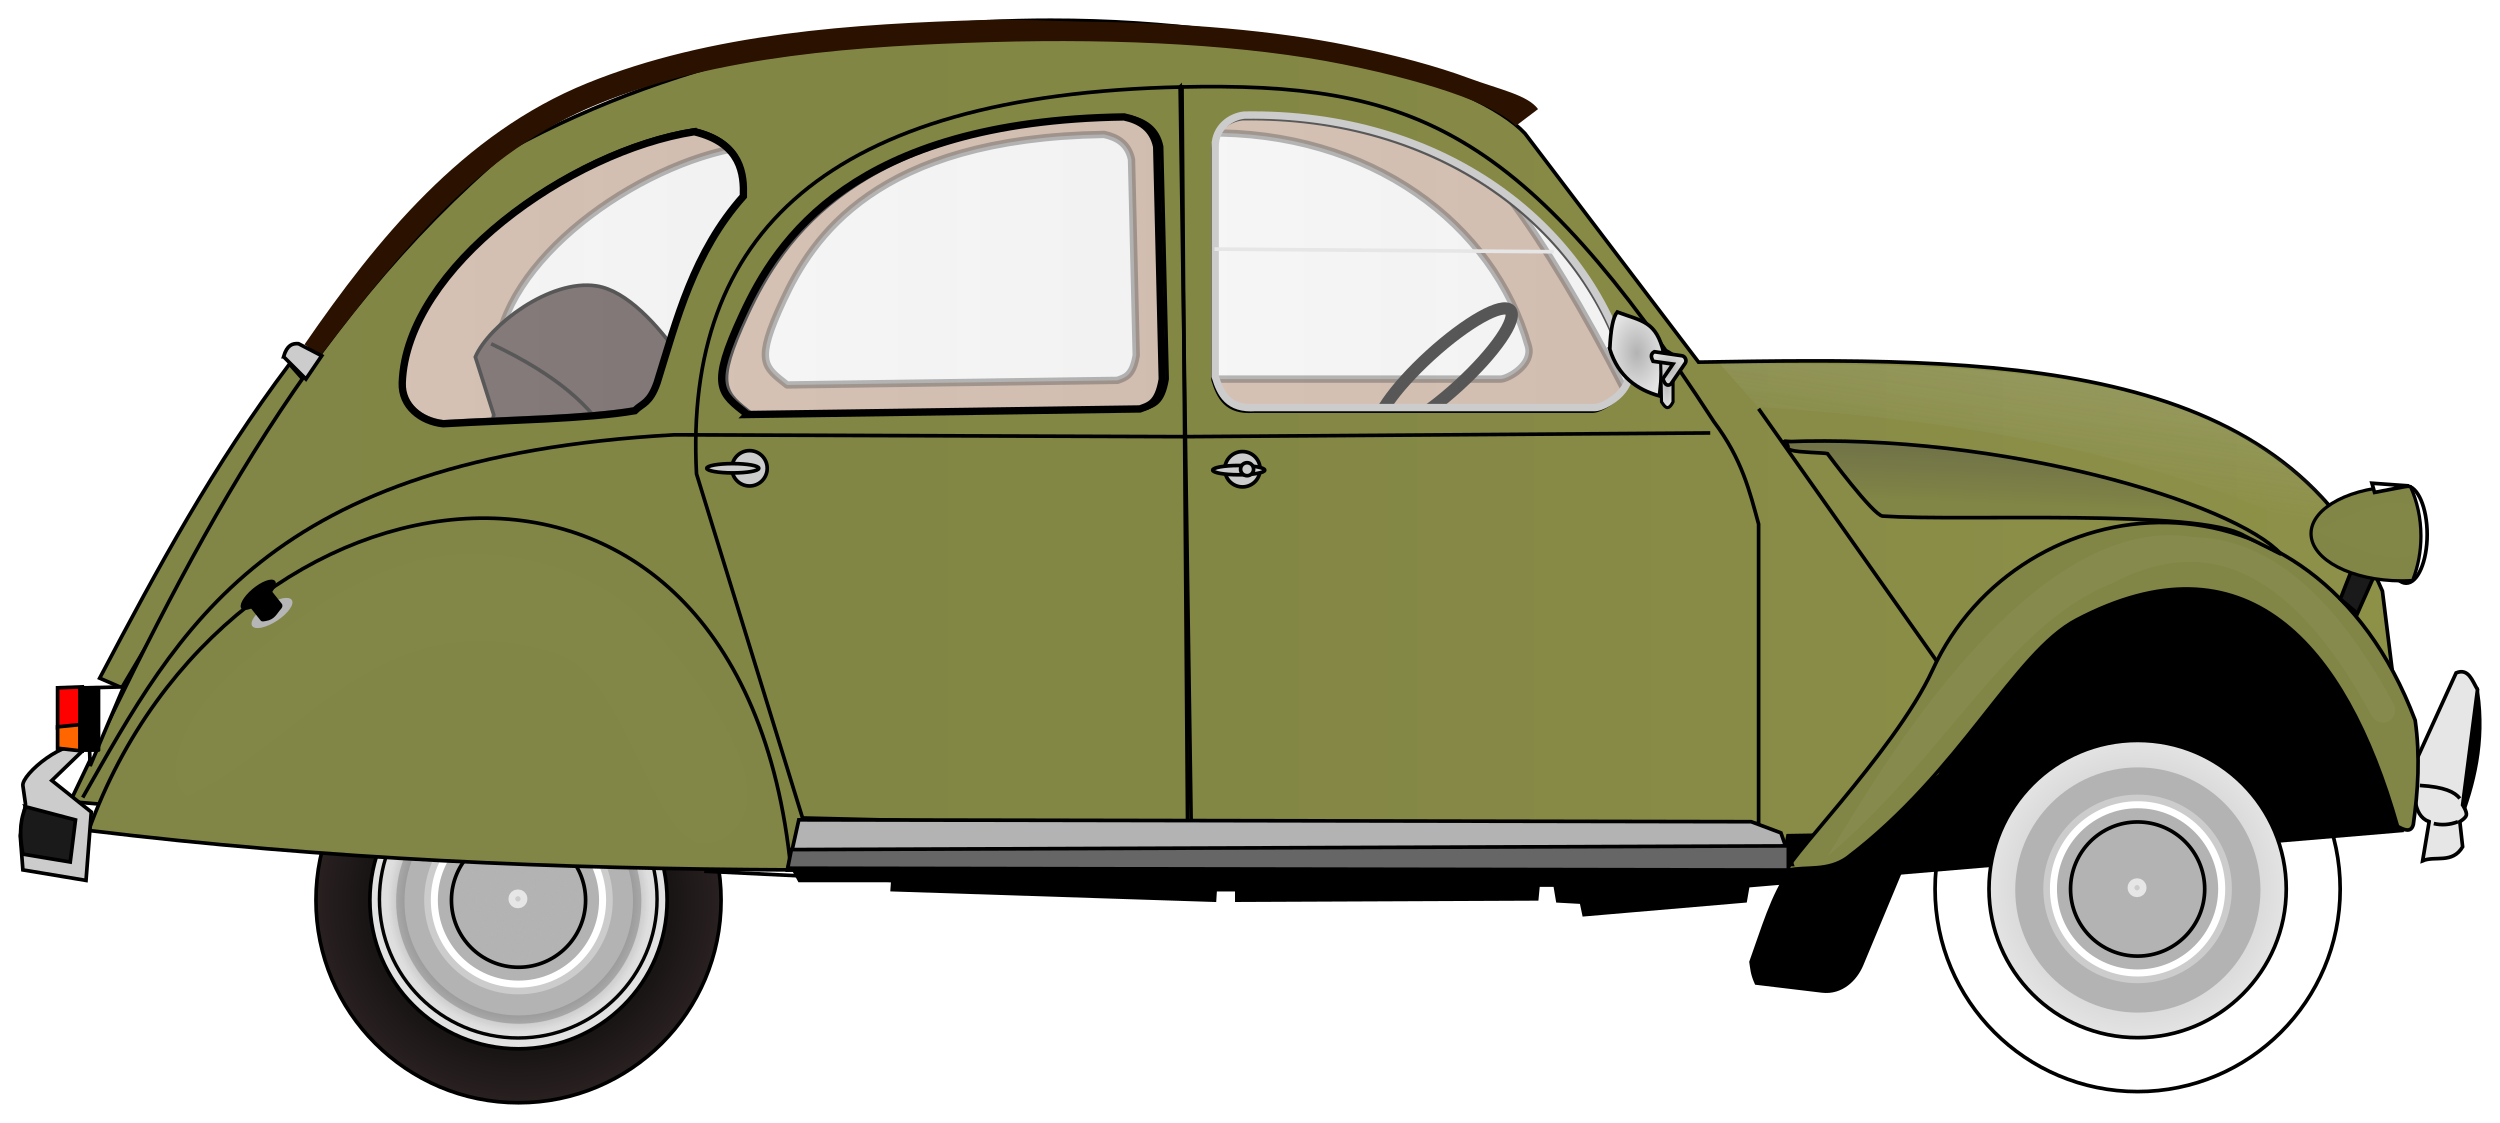
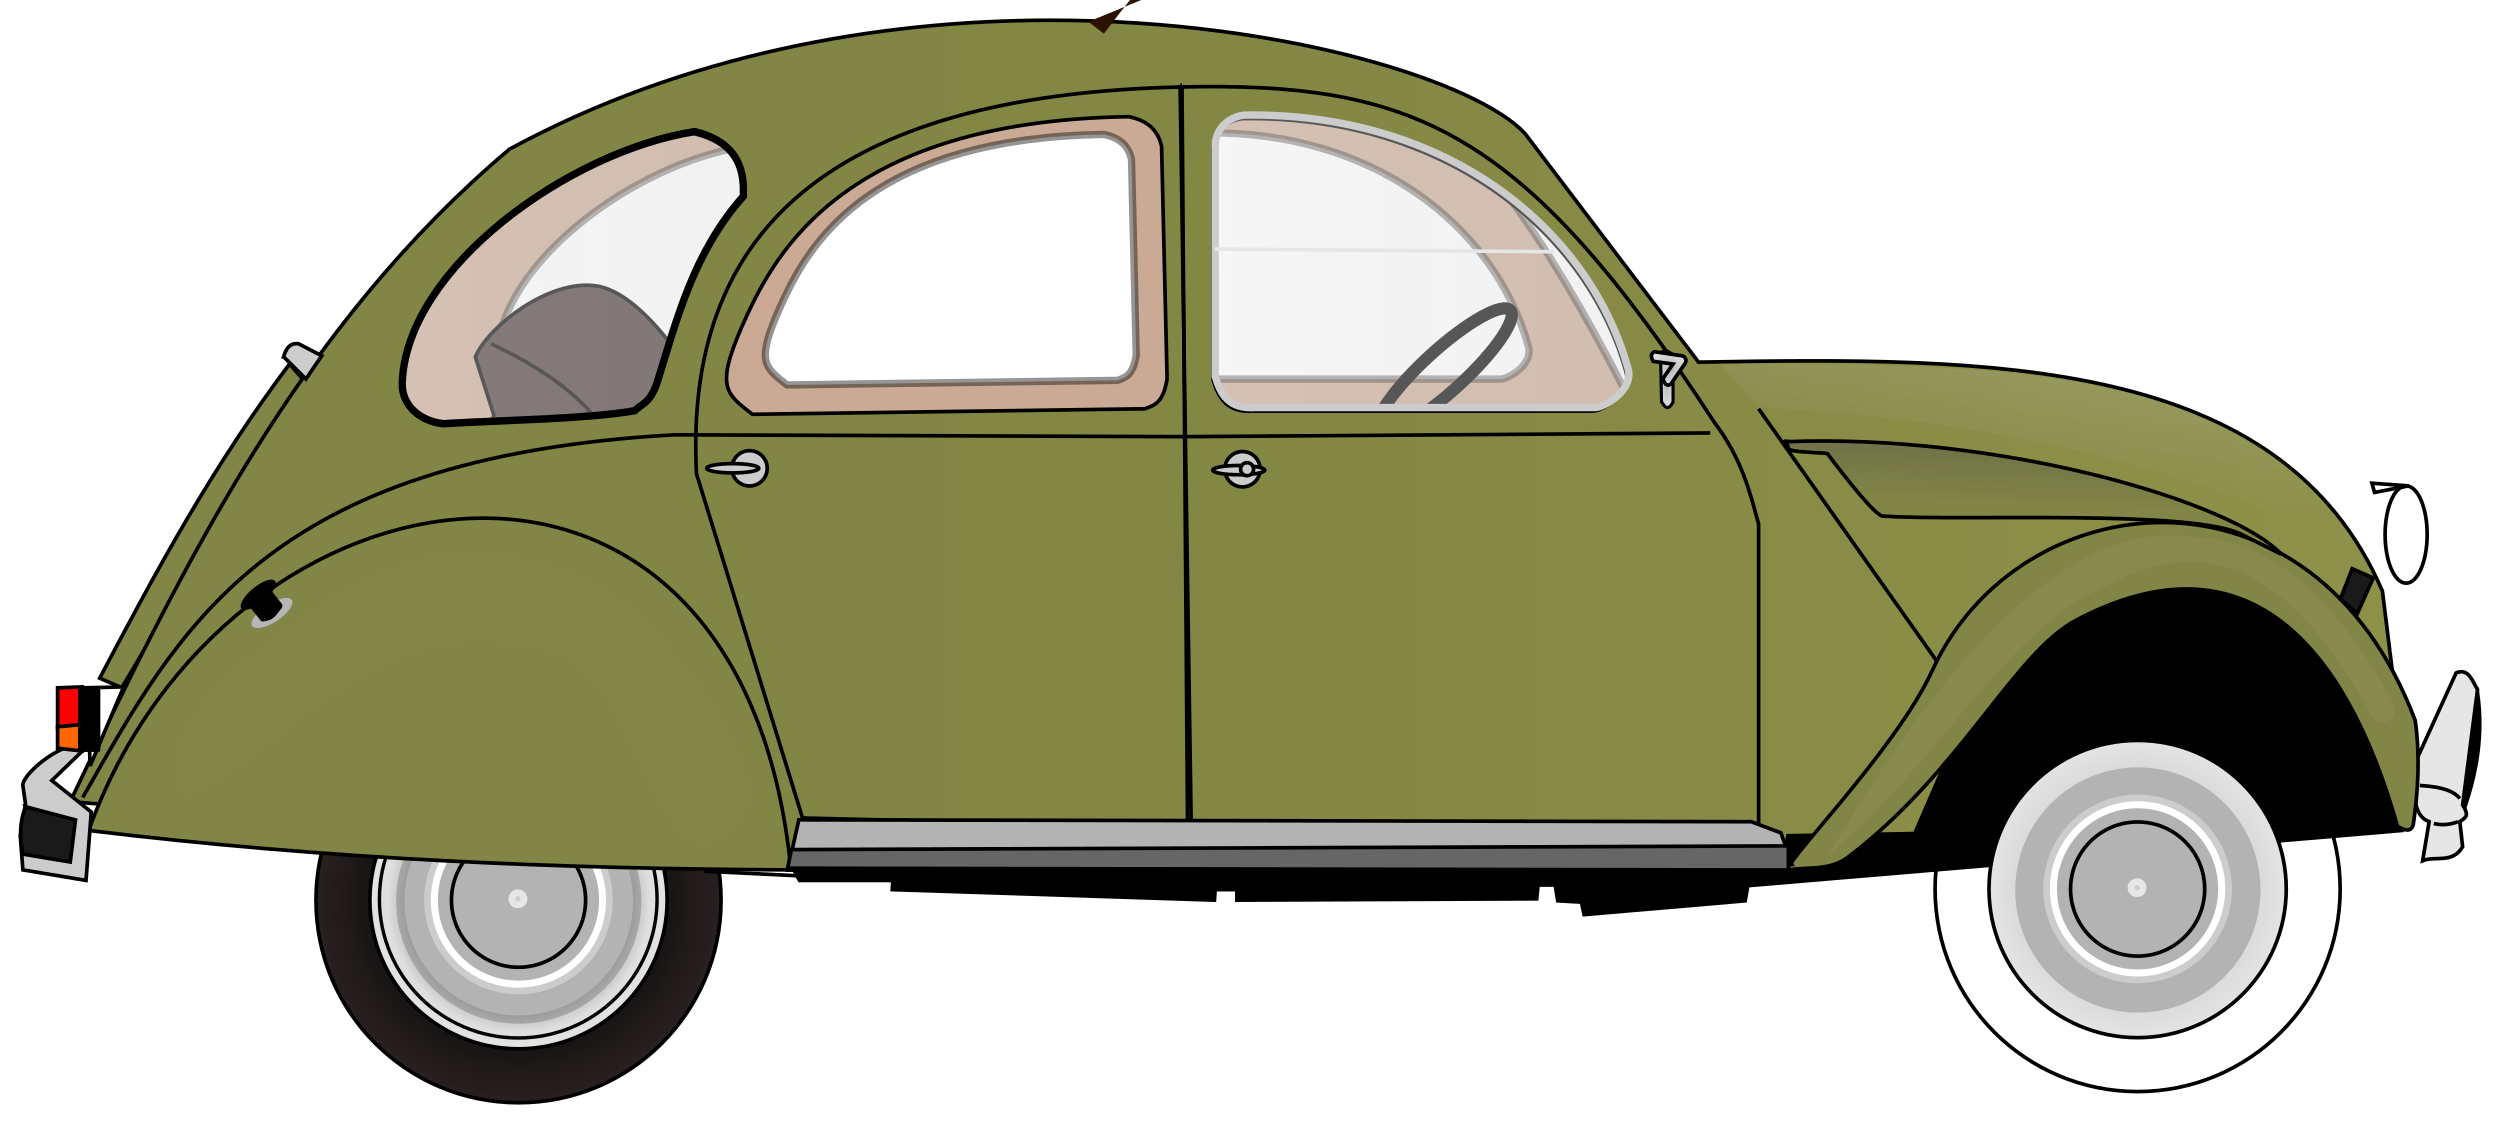
<svg xmlns="http://www.w3.org/2000/svg" xmlns:xlink="http://www.w3.org/1999/xlink" version="1.1" viewBox="0 0 678.85 304.94">
  <defs>
    <linearGradient id="c">
      <stop stop-color="#e6e6e6" stop-opacity=".39" offset="0" />
      <stop stop-color="#dcdcdc" stop-opacity=".383" offset="1" />
    </linearGradient>
    <linearGradient id="r">
      <stop offset="0" />
      <stop stop-color="#090909" offset=".5" />
      <stop stop-color="#2a2121" offset="1" />
    </linearGradient>
    <linearGradient id="b">
      <stop stop-color="#b3b3b3" offset="0" />
      <stop stop-color="#e4e4e4" offset="1" />
    </linearGradient>
    <linearGradient id="s">
      <stop offset="0" />
      <stop stop-opacity="0" offset="1" />
    </linearGradient>
    <linearGradient id="t">
      <stop stop-color="#bebebe" offset="0" />
      <stop offset="1" />
    </linearGradient>
    <filter id="x" color-interpolation-filters="sRGB">
      <feGaussianBlur stdDeviation="0.107" />
    </filter>
    <filter id="w" color-interpolation-filters="sRGB">
      <feGaussianBlur stdDeviation="2.347" />
    </filter>
    <filter id="v" color-interpolation-filters="sRGB">
      <feGaussianBlur stdDeviation="0.329" />
    </filter>
    <filter id="u" x="-.105" y="-.208" width="1.211" height="1.416" color-interpolation-filters="sRGB">
      <feGaussianBlur stdDeviation="6.835" />
    </filter>
    <linearGradient id="q" x1="-127.28" x2="-32.614" y1="351.57" y2="351.57" gradientTransform="translate(251.43,103.57)" gradientUnits="userSpaceOnUse" xlink:href="#c" />
    <linearGradient id="p" x1="-131.24" x2="-9.607" y1="456.88" y2="456.88" gradientTransform="translate(342.14,-5)" gradientUnits="userSpaceOnUse" xlink:href="#c" />
    <linearGradient id="o" x1="344.9" x2="459.24" y1="452.84" y2="452.84" gradientTransform="translate(0,-2.143)" gradientUnits="userSpaceOnUse" xlink:href="#c" />
    <radialGradient id="g" cx="162.86" cy="655.22" r="55.5" gradientUnits="userSpaceOnUse" xlink:href="#r" />
    <radialGradient id="a" cx="161.07" cy="637.72" r="40.857" gradientUnits="userSpaceOnUse" xlink:href="#b" />
    <radialGradient id="f" cx="161.07" cy="637.72" r="40.857" gradientUnits="userSpaceOnUse" xlink:href="#t" />
    <radialGradient id="d" cx="161.07" cy="637.72" r="43.104" gradientUnits="userSpaceOnUse" xlink:href="#s" />
    <radialGradient id="k" cx="156.79" cy="636.29" r="18.714" gradientUnits="userSpaceOnUse">
      <stop stop-color="#b3b3b3" offset="0" />
      <stop stop-color="#b3b3b3" stop-opacity="0" offset="1" />
    </radialGradient>
    <linearGradient id="n" x1="563.5" x2="564.14" y1="516.87" y2="500.7" gradientUnits="userSpaceOnUse">
      <stop stop-color="#818545" offset="0" />
      <stop stop-color="#6f7148" offset="1" />
    </linearGradient>
    <radialGradient id="j" cx="452.3" cy="801.12" r="7.824" gradientTransform="matrix(1,0,0,1.52,0,-416.89)" gradientUnits="userSpaceOnUse" xlink:href="#b" />
    <radialGradient id="i" cx="460.45" cy="807.93" r="2.125" gradientTransform="matrix(1,0,0,3.845,0,-2298.2)" gradientUnits="userSpaceOnUse" xlink:href="#b" />
    <radialGradient id="h" cx="460.96" cy="805.03" r="5.19" gradientTransform="matrix(1 0 0 .97 0 24.234)" gradientUnits="userSpaceOnUse" xlink:href="#b" />
    <linearGradient id="m" x1="552.86" x2="548.57" y1="478.37" y2="507.65" gradientUnits="userSpaceOnUse">
      <stop stop-color="#ccc" stop-opacity=".518" offset="0" />
      <stop stop-color="#ccc" stop-opacity="0" offset="1" />
    </linearGradient>
    <radialGradient id="e" cx="156.79" cy="636.29" r="18.714" gradientUnits="userSpaceOnUse" xlink:href="#k" />
    <linearGradient id="l" x1="34.5" x2="671.22" y1="499.86" y2="499.86" gradientUnits="userSpaceOnUse">
      <stop stop-color="#818545" offset="0" />
      <stop stop-color="#838744" offset=".5" />
      <stop stop-color="#8d9148" offset="1" />
    </linearGradient>
  </defs>
  <g transform="translate(-15.929 -379.72)">
    <g stroke="#000" stroke-width="1px">
      <path d="m688.67 567.74c1.897 13.461-0.934 24.82-5.051 35.608l-1.515-24.749z" />
      <path d="m675.54 602.84-1.768 10.607c3.453-1.424 8.063 0.921 10.859-3.788l-0.758-6.819s1.587-0.954 1.768-1.768c0.213-0.962-1.01-2.778-1.01-2.778l4.041-31.315c-1.46-2.467-2.435-5.906-5.808-4.546l-11.617 25.506c0.235 6.163-0.438 13.233 4.293 14.9z" fill="#e6e6e6" />
      <path d="m673.01 593c6.723 0.403 9.494 1.793 10.859 3.535" fill="none" />
      <path d="m676.8 603.35c2.189 0.505 4.377 0.337 6.566-0.505" fill="none" />
    </g>
    <g transform="translate(1.01,-6.061)" stroke-linecap="round" stroke-linejoin="round">
      <circle transform="translate(-7.143,-25)" cx="162.86" cy="655.22" r="55" fill="url(#g)" stroke="#000" />
      <circle transform="translate(-5.357,-7.5)" cx="161.07" cy="637.72" r="40.357" fill="url(#a)" stroke="#000" />
      <circle transform="matrix(.934 0 0 .934 5.203 34.309)" cx="161.07" cy="637.72" r="40.357" fill="url(#a)" stroke="url(#f)" />
      <circle transform="matrix(.825 0 0 .825 22.895 104.36)" cx="161.07" cy="637.72" r="40.357" fill="#b3b3b3" stroke="url(#d)" stroke-width="5.494" />
      <circle transform="matrix(.609 0 0 .609 57.612 241.81)" cx="161.07" cy="637.72" r="40.357" fill="#b3b3b3" stroke="#ccc" stroke-width="3.374" />
      <circle transform="matrix(.566 0 0 .566 64.535 269.22)" cx="161.07" cy="637.72" r="40.357" fill="#b3b3b3" stroke="#fff" stroke-width="3.374" />
      <circle transform="translate(-1.071,-6.071)" cx="156.79" cy="636.29" r="18.214" fill="url(#e)" stroke="#000" />
      <circle transform="matrix(.642 0 0 .642 -64.558 120.7)" cx="342.86" cy="793.08" r="1.429" fill="#ccc" stroke="#e6e6e6" stroke-width="5.134" />
    </g>
    <path d="m48.992 566.48-6-2.612c15.962-30.282 30.897-57.824 51.543-85.297l3.893 4.398z" fill="#818545" stroke="#000" stroke-width="1px" />
    <path d="m230.89 614.86 2.143 3.929h25.357l-0.179 2.5 87.5 2.857 0.179-2.857h5.893v2.857l81.429-0.357 0.357-3.75h4.643l0.714 4.286 6.429 0.357 0.714 3.393 43.75-3.75 0.714-4.107 177.68-15c1.891-14.775-3.647-27.428-12.38-39.167-22.978-33.501-41.785-35.709-70.313-26.621-54.508 17.777-6.737 45.433-72.168 54.313-65.432 8.88-244.07-1.017-277.1 1.654z" stroke="#000" stroke-width="1px" />
    <path d="m165 427.36c-39.543 9.5-51.865 42.484-38.571 72.862l338.57 1.43c-21.799-45.632-43.593-78.706-59.286-89.29-80.238 5-146.8-41.29-240.71 15zm178.24-11.545c45.006-0.7 78.387 24.805 87.688 57.875 1.488 5.076-5.578 8.969-7.531 8.969h-77.594c-6.246 0.438-8.033-3.061-9.25-7.094v-52.75c0.069-4.193 3.471-6.673 6.688-7zm-27.5 0.406c3.703 0.801 6.559 2.623 7.438 6.812l1.281 53.156c-0.936 5.708-3.061 6.037-5.094 6.812l-89.719 1.25c-6.276-4.977-8.857-6.155-1.062-22.938 7.794-16.782 25.043-44.163 87.156-45.094zm-98.281 3.406c10.94 2.631 11.371 9.876 11.25 14.719-11.45 12.912-15.176 28.024-19.75 42.688-1.701 4.791-3.393 4.648-5.094 6.375-10.991 1.894-28.734 2.089-43.781 2.969-5.06-0.53-9.561-4.032-9.375-9.344 0.923-26.372 38.24-52.944 66.75-57.406z" fill="#803300" opacity=".416" stroke="#000" stroke-linecap="round" stroke-linejoin="round" stroke-width="2" />
    <path d="m150 492.36-5-15.714c3.691-8.607 20.305-21.215 32.857-19.286 16.495 2.536 33.571 37.143 33.571 37.143l-63.571 8.571z" fill="#483737" stroke="#000" stroke-width="1px" />
    <path d="m149.29 473.08c18.131 8.571 27.307 17.143 32.143 25.714" fill="none" stroke="#000" stroke-width="1px" />
    <ellipse transform="matrix(.739 -.674 .677 .736 0 0)" cx="-24.822" cy="629.9" rx="24.253" ry="5.633" fill="none" stroke="#000" stroke-linecap="round" stroke-linejoin="round" stroke-width="3.335" />
    <path d="m301.25 385.22c-46.51 5e-3 -99.142 9.044-146.97 35-56.937 48-88.432 112.38-119.28 177.16l198.56 17.12 266.44-0.72 1.438-7.125 42.219-0.719-7.594-0.375 7.875-18.188 22.125-27.5 13.94-15.71 43.94-7.16 24.625 16.062 21.312 44-7.031-56.844c-27.45-63.79-106.1-63.55-185.69-62.16l-47.16-62.12c-12.76-13.75-65.01-30.73-128.75-30.72zm21.25 26.188c4.398 0.952 7.8 3.117 8.844 8.094l1.5 63.125c-1.112 6.78-3.648 7.172-6.062 8.094l-106.56 1.5c-7.455-5.912-10.539-7.316-1.281-27.25 9.258-19.934 29.783-52.457 103.56-53.562zm30.812 0.531c53.458-0.831 93.077 29.469 104.12 68.75 1.768 6.03-6.617 10.656-8.938 10.656h-92.156c-7.419 0.52-9.555-3.679-11-8.469v-62.625c0.082-4.981 4.148-7.924 7.969-8.312zm-148.75 3.031c12.995 3.125 13.487 11.747 13.344 17.5-13.6 15.337-18.005 33.27-23.438 50.688-2.02 5.69-4.042 5.511-6.062 7.562-13.055 2.25-34.158 2.486-52.031 3.531-6.01-0.629-11.346-4.785-11.125-11.094 1.097-31.324 45.448-62.887 79.312-68.188zm465.88 186.47-0.25 2.344h0.531l-0.281-2.344z" fill="url(#l)" stroke="#000" stroke-width="1px" />
-     <path d="m502.14 615.93 40.714-25.714-21.429 51.429c-1.648 3.956-5.473 7.772-10.714 7.143l-17.857-2.143c-1.165-2.593-1.159-4.016-1.429-5.714 3.167-8.738 5.76-18.049 10.714-25z" stroke="#000" stroke-width="1px" />
    <path d="m194.35 483.68c-2.02 5.69-4.041 5.525-6.061 7.576-13.055 2.25-34.15 2.49-52.023 3.535-6.01-0.629-11.333-4.803-11.112-11.112 1.097-31.324 45.432-62.885 79.297-68.185 12.995 3.125 13.485 11.751 13.341 17.504-13.6 15.337-18.01 33.264-23.443 50.681z" fill="url(#q)" stroke="#000" stroke-width="2" />
-     <path d="m218.9 492.28 106.57-1.515c2.414-0.922 4.949-1.301 6.061-8.081l-1.515-63.135c-1.044-4.977-4.441-7.13-8.839-8.081-73.779 1.106-94.283 33.604-103.54 53.538-9.258 19.934-6.192 21.362 1.263 27.274z" fill="url(#p)" stroke="#000" stroke-width="2" />
    <path d="m345.9 481.93c1.445 4.79 3.566 8.98 10.985 8.46h92.176c2.32 0 10.706-4.646 8.938-10.675-11.048-39.281-50.687-69.579-104.15-68.748-3.821 0.388-7.873 3.353-7.955 8.334z" fill="url(#o)" stroke="#ccc" stroke-width="2" />
    <path d="m207.14 616.29 51.071 2.5" fill="none" stroke="#000" stroke-width="1px" />
    <path d="m501.79 615.98c4.52-1.013 10.438 0.393 15.657-3.283 31.023-23.48 45.344-55.704 62.377-64.65 45.271-23.776 72.801 5.458 87.126 56.063 1.923 1.061 3.698 1.752 4.293-0.505 1.278-9.151 1.904-18.464 0.505-28.284-27.95-73.907-107.65-64.769-131.07-13.637-10.299 22.484-43.411 55.309-38.891 54.296z" fill="#818545" stroke="#000" stroke-width="1px" />
-     <path d="m311.47 385.62c-8.705-0.111-18.649-0.755-27.634-0.496-35.869 1.036-74.783 3.521-108.47 17.188-33.811 13.718-57.137 42.463-76.737 70.924l4.188 3.25c22.299-28.97 43.147-55.391 75.589-68.554 32.568-13.213 70.924-15.75 106.66-16.781 35.659-1.03 69.9 0.839 95.688 6.062 12.953 2.624 23.93 5.64 32.062 8.656 8.132 3.016 13.459 6.392 14.688 8.062l6.067-4.585c-2.836-3.858-10.41-5.293-18.911-8.446-8.501-3.153-19.684-6.209-32.844-8.875-19.828-4.016-44.227-6.072-70.344-6.406z" color="#000000" fill="#2b1100" style="block-progression:tb;text-indent:0;text-transform:none" />
+     <path d="m311.47 385.62l4.188 3.25c22.299-28.97 43.147-55.391 75.589-68.554 32.568-13.213 70.924-15.75 106.66-16.781 35.659-1.03 69.9 0.839 95.688 6.062 12.953 2.624 23.93 5.64 32.062 8.656 8.132 3.016 13.459 6.392 14.688 8.062l6.067-4.585c-2.836-3.858-10.41-5.293-18.911-8.446-8.501-3.153-19.684-6.209-32.844-8.875-19.828-4.016-44.227-6.072-70.344-6.406z" color="#000000" fill="#2b1100" style="block-progression:tb;text-indent:0;text-transform:none" />
    <path d="m40 605.22c64.649 7.88 127.96 10.424 190.71 10.714-13.38-136.41-153.35-114.6-190.71-10.71z" fill="#818545" stroke="#000" stroke-width="1px" />
    <ellipse cx="669.29" cy="524.86" rx="5.714" ry="13.214" fill="#fff" stroke="#000" stroke-linecap="round" stroke-linejoin="round" />
    <path d="m654.64 534.15-3.214 8.214 4.643 3.929 4.286-9.643z" fill="#1a1a1a" stroke="#000" stroke-width="1px" />
-     <path d="m668.12 511.78c-13.621 0-24.656 5.751-24.656 12.835 0 7.084 11.036 12.835 24.656 12.835 0.993 0 1.976-0.039 2.938-0.101l0.219-0.438c-0.021 4.4e-4 -0.042-4.1e-4 -0.062 0 1.328-3.521 2.094-7.463 2.094-11.622 0-4.9-1.04-9.477-2.844-13.441-0.778-0.038-1.547-0.067-2.344-0.067z" fill="#818545" stroke="#000" stroke-linecap="round" stroke-linejoin="round" stroke-width=".889" />
    <path d="m660 510.93 0.714 2.5 9.29-1.78z" fill="#fff" stroke="#000" stroke-width="1px" />
    <path d="m631.79 527.72c-26.41-18.73-79.02-23.42-131.43-28.21" fill="none" stroke="#000" stroke-width="1px" />
    <path d="m500.36 499.68c2.21 1.53-0.017 1.665 1.978 2.288s8.747 0.661 9.807 0.926c0 0 12.452 16.788 15 16.964 21.605 1.496 85.85-2.049 98.214 5.357l10 5c-12.74-14-76.06-32.95-135-30.54z" fill="url(#n)" stroke="#000" stroke-width="1px" />
    <path d="m233.85 601.83-28.79-93.43c-3.43-65.03 35.28-102.99 131.83-105.06l1.515 201.02z" fill="none" stroke="#000" stroke-width="1px" />
    <path d="m336.38 403.34 3.03 202.03 154.05-2.02v-81.317c-2.422-8.855-4.479-17.619-12.122-27.779-51.912-79.902-81.681-92.318-144.96-90.914z" fill="none" stroke="#000" stroke-width="1px" />
    <path d="m232.84 602.34-3.03 13.637 272.74-1.515-3.03-8.586-8.081-3.03z" fill="#b3b3b3" stroke="#000" stroke-width="1px" />
    <path d="m230.82 610.42 270.72-1.01v6.566l-271.73-0.505z" fill="#666" stroke="#000" stroke-width="1px" />
    <path d="m493.46 490.72 48.487 68.69" fill="none" stroke="#000" stroke-width="1px" />
    <path d="m38.386 596.28c26.008-45.54 49.417-92.27 160.61-98.49l138.39 0.505 142.94-1.01" fill="none" stroke="#000" stroke-width="1px" />
    <path d="m92.934 476.58 6.061 6.061 4.293-6.313-6.314-3.283c-1.607-0.122-3.1 0.325-4.041 3.535z" fill="#ccc" stroke="#000" stroke-width="1px" />
    <path d="m49.497 566.23-9.849 0.253 0.758 21.213z" fill="#fff" stroke="#000" stroke-width="1px" />
    <path d="m38.26 566.23-6.692 0.253v10.859l6.692-0.505z" fill="#f00" stroke="#000" stroke-width="1px" />
    <path d="m40.714 600.22-1.429 18.571-17.143-2.857-0.714-9.286 1.429-8.571-0.714-5c-0.444-3.106 11.757-13.277 17.612-10.837l-9.755 9.42z" fill="#ccc" stroke="#000" stroke-width="1px" />
    <path d="m31.567 577.09v5.808l6.692 0.758 0.884-7.324z" fill="#f60" stroke="#000" stroke-width="1px" />
    <rect x="37.628" y="566.48" width="5.051" height="16.92" stroke="#000" stroke-linecap="round" stroke-linejoin="round" />
    <path d="m345.71 447.36 92.143 0.714" fill="none" stroke="#e6e6e6" stroke-width="1px" />
    <path d="m22.9 598.79 13.528 3.571-1.428 11.43-12.857-2.14c-0.691-4.05-1.198-8.146 0.758-12.857z" fill="#1a1a1a" stroke="#000" stroke-width="1px" />
    <path d="m482.86 478.43 10.357 11.786c53.313 3.506 105.82 11.421 155.36 35.714l-1.429-11.429c-38.25-36.79-96.69-35.81-164.29-36.07z" fill="url(#m)" filter="url(#x)" opacity=".556" />
    <path d="m611.53 525.56c-46.079-7.61-89.34 70.795-99.454 86.771 32.348-27.4 48.886-62.783 77.204-74.146 12.048-6.264 23.468-7.926 35.031-3.031s23.61 16.761 35.562 38.812c0.759 1.704 3.078 2.495 4.72 1.609 1.642-0.886 2.256-3.257 1.249-4.828-12.374-22.827-25.258-36.111-38.875-41.875-5.106-2.162-10.287-3.212-15.438-3.312z" color="#000000" fill="#fff" filter="url(#w)" opacity=".201" style="block-progression:tb;text-indent:0;text-transform:none" />
    <path d="m672.5 517.36c-10.167-3.956-18.967 3.025-28.214 6.429 9.79 4.38 21.87 10.438 28.929 5.714z" fill="#fff" filter="url(#v)" opacity=".086" />
    <path d="m67.022 595.96c29.809-13.17 51.639-53.473 98.88-39.032 22.267 5.397 27.365 62.381 46.838 50.307 18.119-11.234-7.347-44.905-22.552-59.848-12.262-12.051-31.391-17.967-48.573-17.347-18.629 0.671-36.486 11.074-51.175 22.552-11.529 9.009-24.855 20.205-26.888 34.695-0.433 3.084 0.464 7.859 3.47 8.674z" fill="#fff" filter="url(#u)" opacity=".079" />
    <ellipse transform="matrix(.833 -.553 .58 .815 0 0)" cx="-243.69" cy="504.8" rx="6.436" ry="2.504" fill="#b6b6b6" />
    <ellipse transform="matrix(.761 -.648 .728 .685 0 0)" cx="-337.42" cy="470.92" rx="5.905" ry="2.23" />
    <path d="m84.019 543.21 4.152-3.299c0.438-0.348 1.071-0.276 1.419 0.163l2.828 3.559c0.348 0.438 0.217 1.008-0.163 1.419-1.156 1.252-1.686 2.921-4.152 3.299-0.553 0.085-1.071 0.276-1.419-0.163l-2.828-3.559c-0.348-0.438-0.276-1.071 0.163-1.419z" />
    <g transform="translate(-5.051,8.052)" stroke-linecap="round" stroke-linejoin="round">
      <circle transform="translate(438.57,-42.143)" cx="162.86" cy="655.22" r="55" fill="url(#g)" stroke="#000" />
      <circle transform="translate(440.36,-24.643)" cx="161.07" cy="637.72" r="40.357" fill="url(#a)" stroke="#000" />
      <circle transform="matrix(.934 0 0 .934 450.92 17.166)" cx="161.07" cy="637.72" r="40.357" fill="url(#a)" stroke="url(#f)" />
      <circle transform="matrix(.825 0 0 .825 468.61 87.216)" cx="161.07" cy="637.72" r="40.357" fill="#b3b3b3" stroke="url(#d)" stroke-width="5.494" />
      <circle transform="matrix(.609 0 0 .609 503.33 224.67)" cx="161.07" cy="637.72" r="40.357" fill="#b3b3b3" stroke="#ccc" stroke-width="3.374" />
      <circle transform="matrix(.566 0 0 .566 510.25 252.08)" cx="161.07" cy="637.72" r="40.357" fill="#b3b3b3" stroke="#fff" stroke-width="3.374" />
      <circle transform="translate(444.64,-23.214)" cx="156.79" cy="636.29" r="18.214" fill="url(#e)" stroke="#000" />
      <circle transform="matrix(.642 0 0 .642 381.16 103.56)" cx="342.86" cy="793.08" r="1.429" fill="#ccc" stroke="#e6e6e6" stroke-width="5.134" />
    </g>
    <g fill="#ccc" stroke="#000" stroke-linecap="round" stroke-linejoin="round">
      <circle transform="translate(-1.01,-1.515)" cx="220.47" cy="508.4" r="4.798" />
      <ellipse transform="translate(.505 -.505)" cx="214.4" cy="507.38" rx="7.071" ry="1.263" />
    </g>
    <g fill="#ccc" stroke="#000" stroke-linecap="round" stroke-linejoin="round">
      <circle transform="translate(132.84,-1.263)" cx="220.47" cy="508.4" r="4.798" />
      <ellipse transform="translate(137.89)" cx="214.4" cy="507.38" rx="7.071" ry="1.263" />
      <circle cx="354.56" cy="507.13" r="1.768" />
    </g>
    <g transform="translate(8.081,-325.27)" stroke="#000">
-       <path d="m444.97 799.82c2.36 7.434 7.332 10.95 13.489 12.688l1.158-11.678c-2.04-8.617-5.759-8.575-12.627-11.112-1.172 1.375-1.801 4.919-2.02 10.102z" fill="url(#j)" stroke-width="1px" />
      <path d="m458.75 801.32c0.878-2.093 2.209-0.792 3.396 0v12.802c-1.462 2.847-2.337 1.111-3.135 0z" fill="url(#i)" stroke-linecap="round" stroke-linejoin="round" stroke-width=".853" />
      <path d="m457.06 800.5c-1.173 0.653-0.826 1.61-0.344 2.594l5.406 0.75-2.75 4c0.456 1.277 1.033 2.192 2.156 1.469l3.938-5.719c0.478-0.729-0.043-1.879-0.906-2z" color="#000000" fill="url(#h)" style="block-progression:tb;text-indent:0;text-transform:none" />
    </g>
  </g>
</svg>